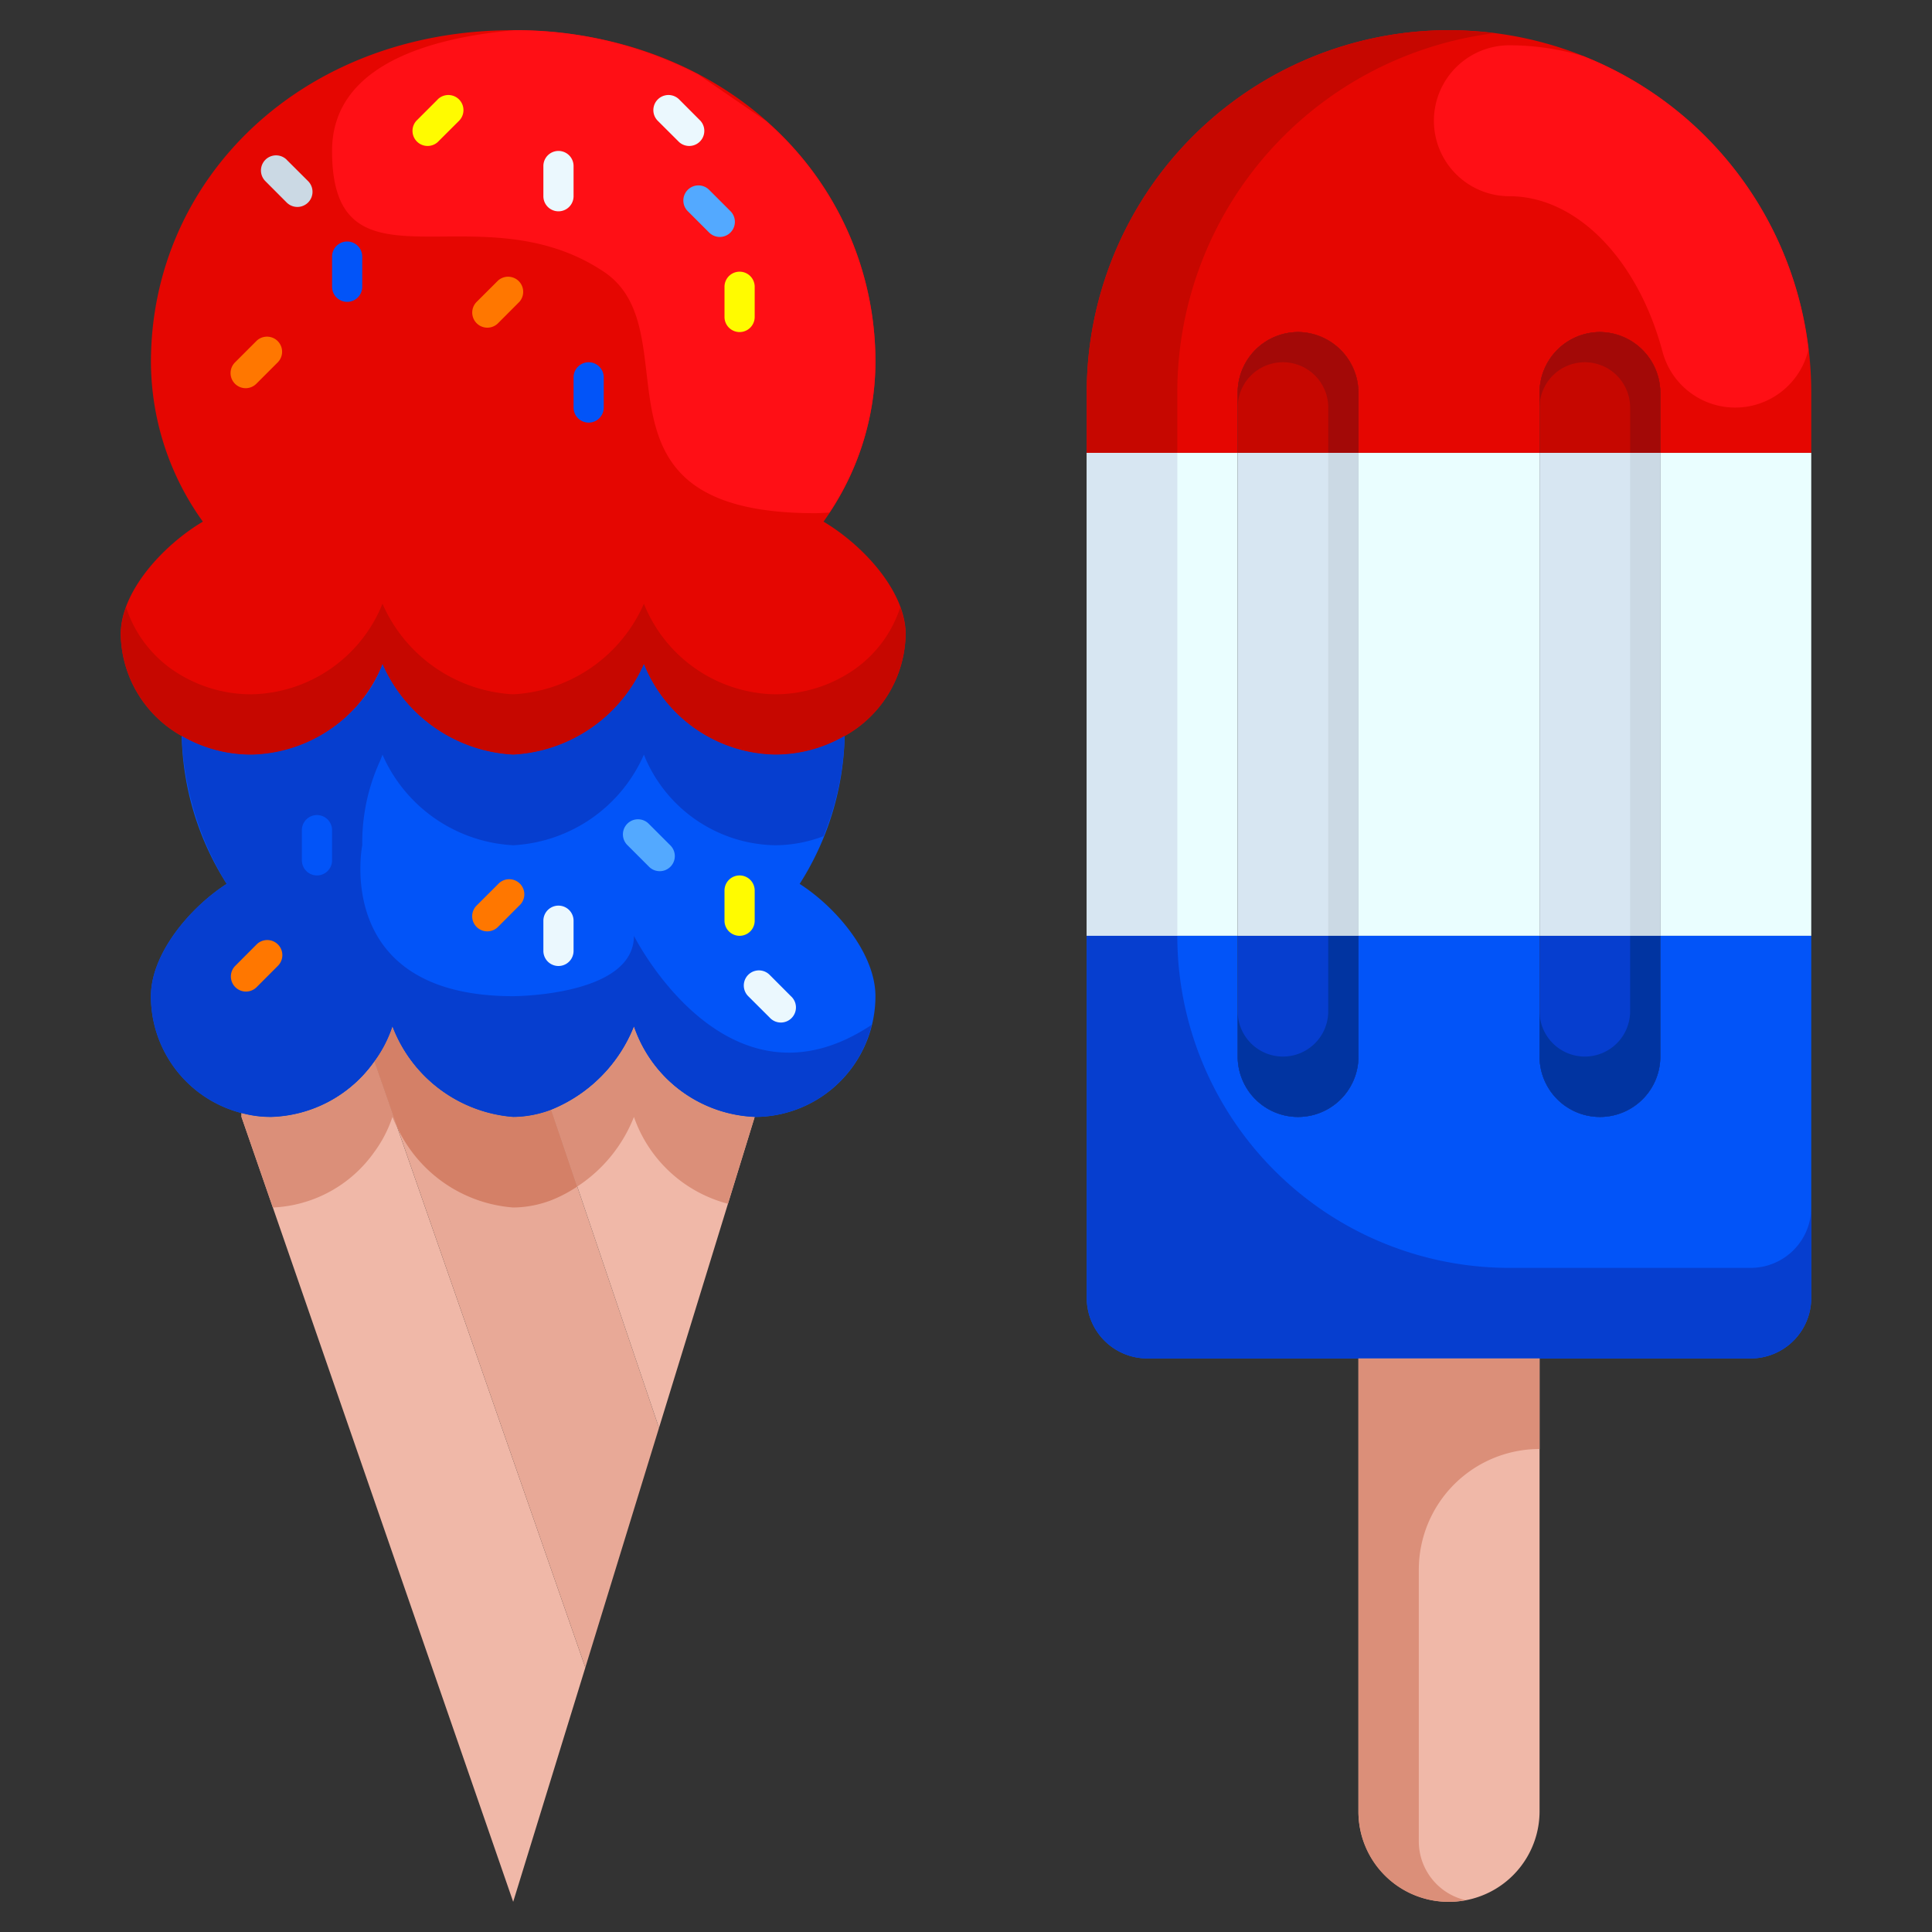
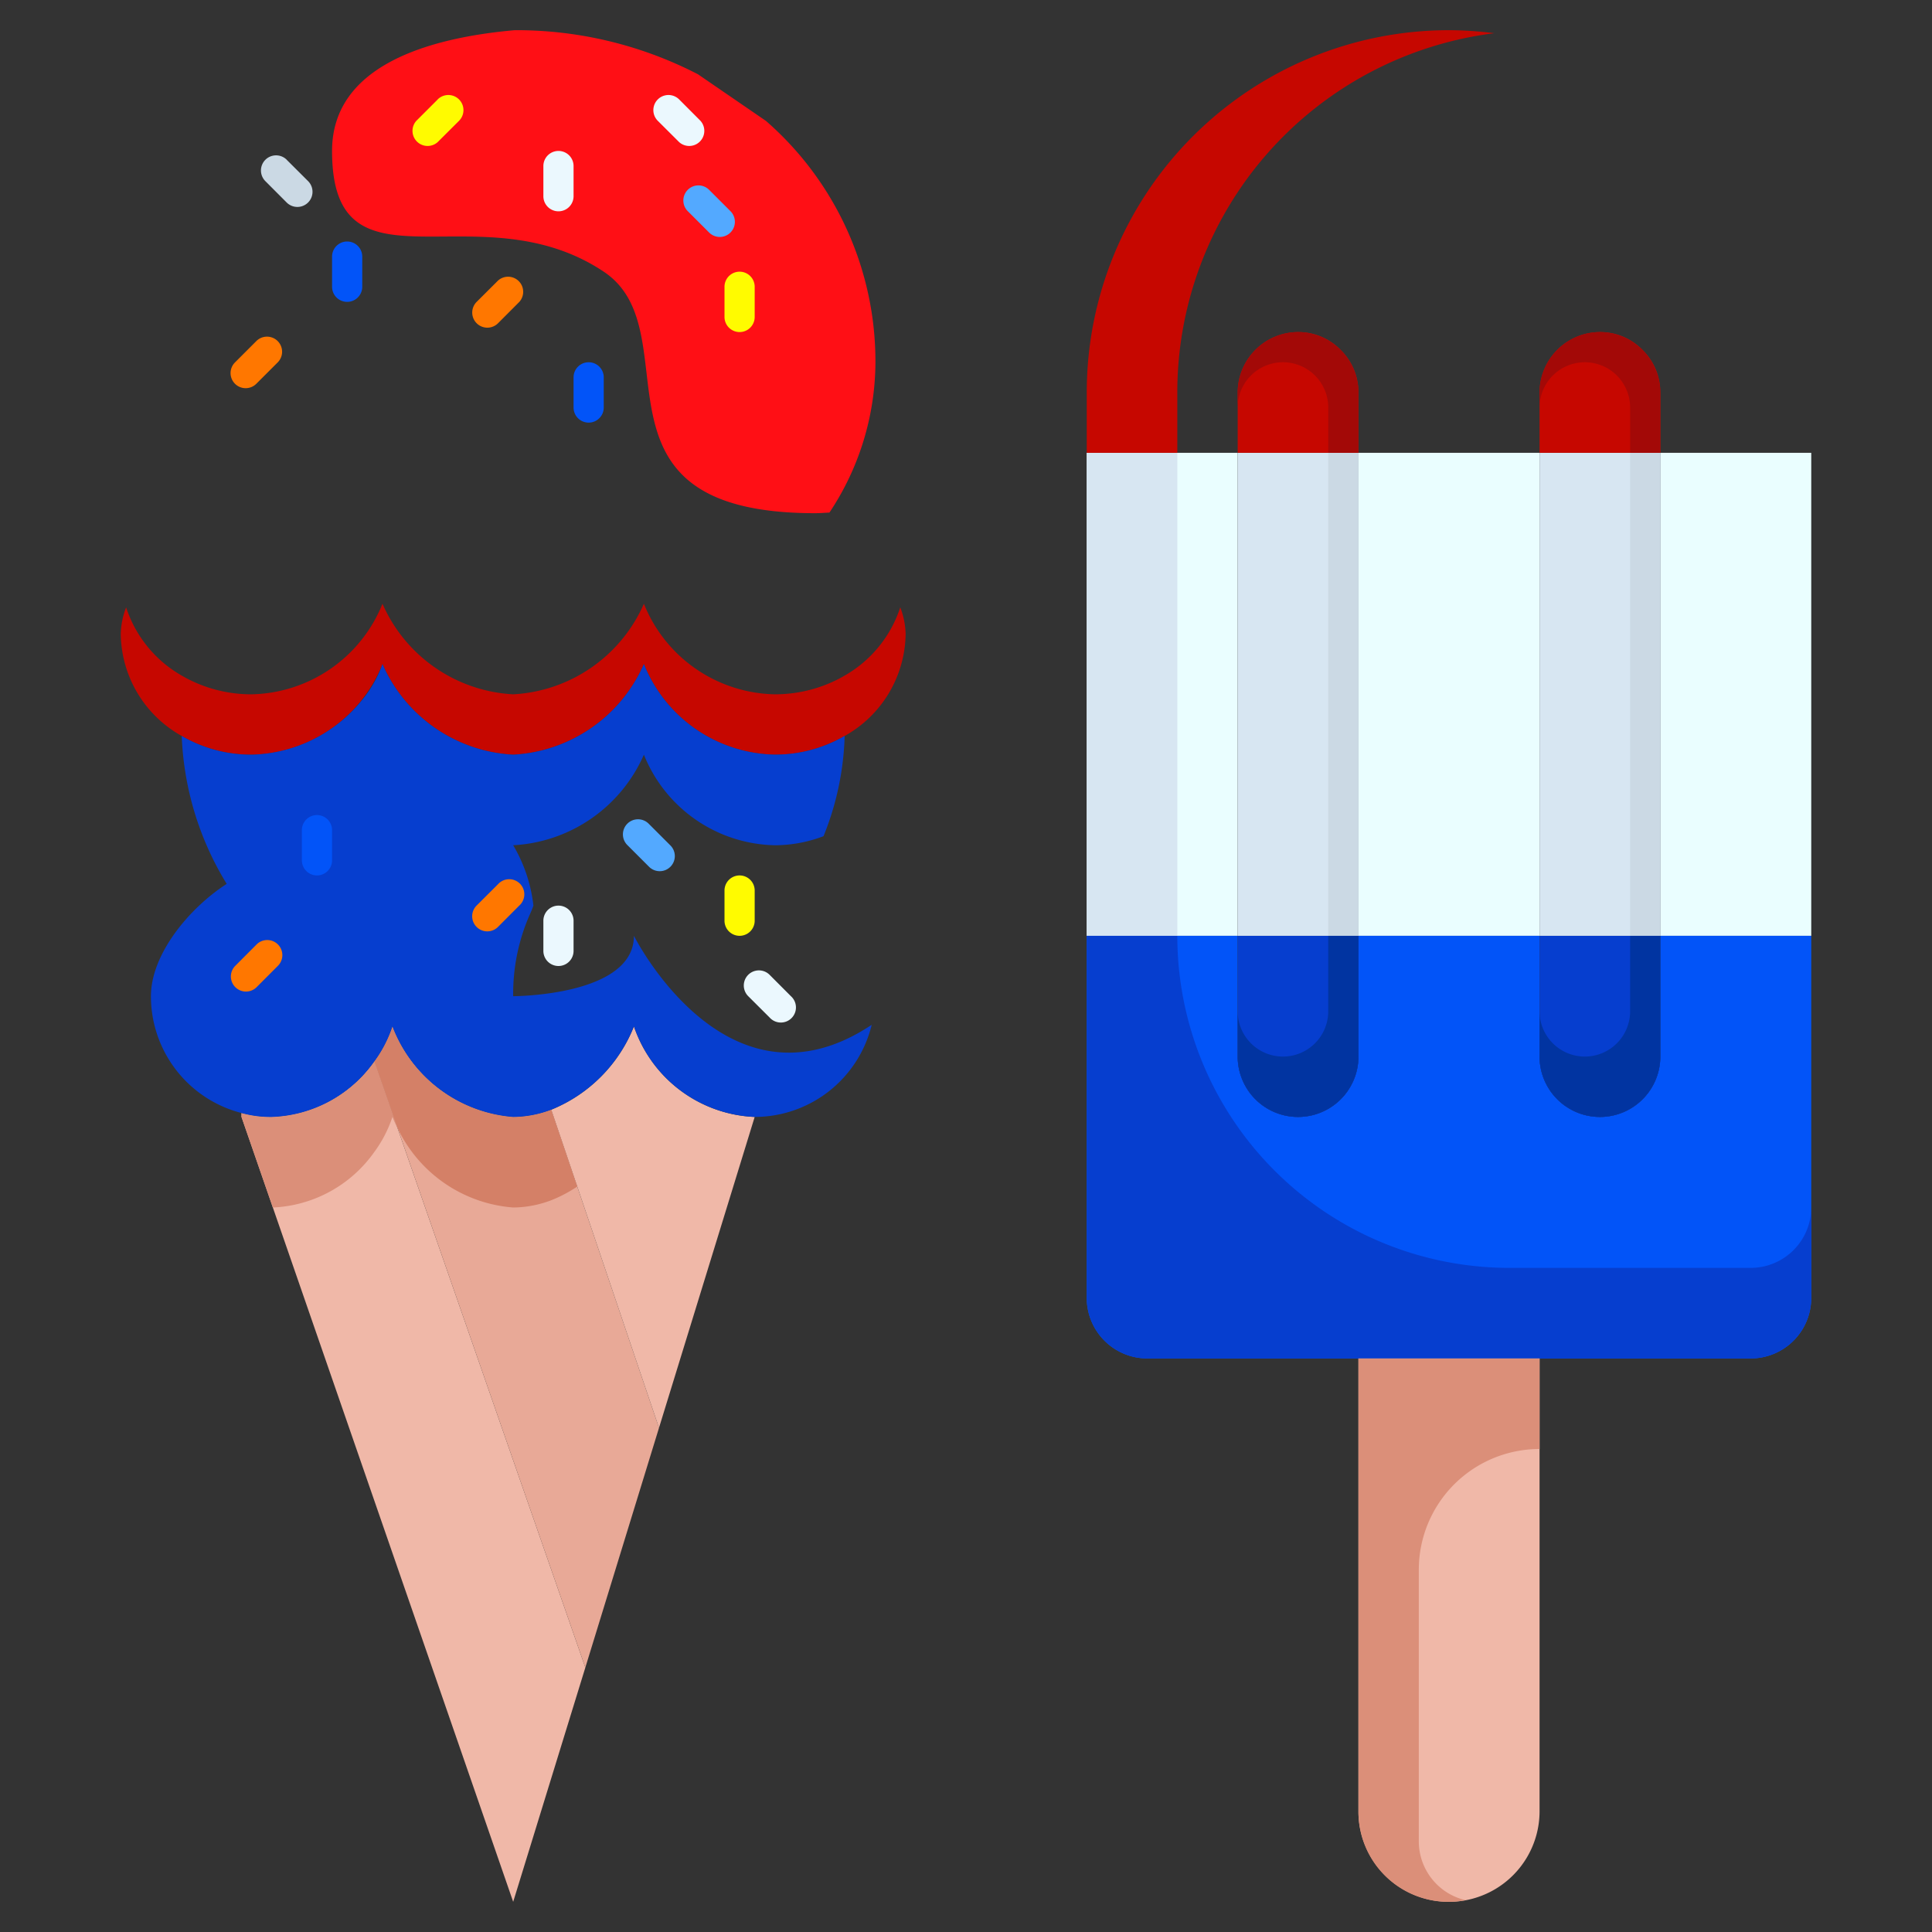
<svg xmlns="http://www.w3.org/2000/svg" width="32" height="32" fill="none">
  <rect width="100%" height="100%" fill="#333333" stroke="none" />
  <path d="M25.5 22.5V30a1.5 1.5 0 1 1-3 0v-7.5h3zM6.2 17.58l3.495 10.04L8.5 31.5 4 18.5v-.065c.163.045.331.067.5.065a2.169 2.169 0 0 0 1.7-.92z" fill="#F0B8A8" />
  <path d="m9.13 18.38 1.785 5.27-1.22 3.97L6.2 17.58c.13-.176.231-.372.3-.58a2.335 2.335 0 0 0 2 1.5c.215-.002.429-.043.63-.12z" fill="#E8A997" />
  <path d="m12.5 18.5-1.585 5.15-1.785-5.27A2.474 2.474 0 0 0 10.5 17a2.211 2.211 0 0 0 2 1.5z" fill="#F0B8A8" />
  <path d="M27.5 7.5H30v8h-2.5v-8zM18 7.5h2.5v8H18v-8zM22.5 7.5h3v8h-3v-8z" fill="#EAFEFF" />
  <path d="M30 15.5v6a1.003 1.003 0 0 1-1 1H19a1.003 1.003 0 0 1-1-1v-6h2.5v2a1 1 0 0 0 2 0v-2h3v2a1 1 0 0 0 2 0v-2H30z" fill="#0254F8" />
-   <path d="M26.5 5.5a1.003 1.003 0 0 0-1 1v1h-3v-1a1.008 1.008 0 0 0-1-1 1.003 1.003 0 0 0-1 1v1H18v-1a6 6 0 1 1 12 0v1h-2.5v-1a1.008 1.008 0 0 0-1-1z" fill="#E50601" />
-   <path d="M4 18.435A1.996 1.996 0 0 1 2.5 16.5c0-.7.64-1.465 1.255-1.86a4.733 4.733 0 0 1-.745-2.45c.35.204.75.31 1.155.31a2.388 2.388 0 0 0 2.17-1.5A2.51 2.51 0 0 0 8.5 12.5a2.51 2.51 0 0 0 2.165-1.5 2.388 2.388 0 0 0 2.17 1.5 2.29 2.29 0 0 0 1.155-.31 4.733 4.733 0 0 1-.745 2.45c.615.395 1.255 1.16 1.255 1.86a2 2 0 0 1-2 2 2.212 2.212 0 0 1-2-1.5 2.474 2.474 0 0 1-1.37 1.38 1.808 1.808 0 0 1-.63.12 2.335 2.335 0 0 1-2-1.5c-.069.208-.17.404-.3.58a2.168 2.168 0 0 1-1.7.92 1.828 1.828 0 0 1-.5-.065z" fill="#0254F8" />
-   <path d="M3.01 12.19A1.963 1.963 0 0 1 2 10.5c0-.7.695-1.465 1.36-1.86A4.55 4.55 0 0 1 2.5 6C2.5 2.96 5 .5 8.5.5s6 2.46 6 5.5a4.55 4.55 0 0 1-.86 2.64C14.305 9.035 15 9.8 15 10.5a1.963 1.963 0 0 1-1.01 1.69c-.35.204-.75.31-1.155.31a2.387 2.387 0 0 1-2.17-1.5A2.51 2.51 0 0 1 8.5 12.5 2.51 2.51 0 0 1 6.335 11a2.388 2.388 0 0 1-2.17 1.5 2.29 2.29 0 0 1-1.155-.31z" fill="#E50601" />
  <path d="M20.5 17.5a1 1 0 0 0 2 0v-2h-2v2zM25.5 17.5a1 1 0 0 0 2 0v-2h-2v2z" fill="#063ECF" />
  <path d="M20.5 7.5h2v8h-2v-8z" fill="#D7E6F2" />
  <path d="M22.205 5.795A.977.977 0 0 0 21.5 5.5a1.003 1.003 0 0 0-1 1v1h2v-1a.979.979 0 0 0-.295-.705z" fill="#C60700" />
  <path d="M25.5 7.5h2v8h-2v-8z" fill="#D7E6F2" />
  <path d="M27.205 5.795A.977.977 0 0 0 26.5 5.5a1.003 1.003 0 0 0-1 1v1h2v-1a.979.979 0 0 0-.295-.705z" fill="#C60700" />
  <path d="M6.2 19.08c.13-.176.231-.372.3-.58.025.063.053.124.085.184L6.2 17.58a2.169 2.169 0 0 1-1.7.92 1.832 1.832 0 0 1-.5-.065v.065l.519 1.5a2.171 2.171 0 0 0 1.681-.92z" fill="#DB8F79" />
  <path d="M6.5 17c-.069.208-.17.404-.3.58l.385 1.104A2.315 2.315 0 0 0 8.5 20c.215-.002.429-.043.63-.12.151-.06.296-.136.431-.227L9.13 18.38a1.808 1.808 0 0 1-.63.12 2.335 2.335 0 0 1-2-1.5z" fill="#D48067" />
-   <path d="M10.5 17a2.474 2.474 0 0 1-1.37 1.38l.431 1.273c.425-.278.753-.68.939-1.153a2.25 2.25 0 0 0 1.557 1.438L12.5 18.5a2.212 2.212 0 0 1-2-1.5z" fill="#DB8F79" />
  <path d="M13.99 11.19c-.35.204-.75.31-1.155.31a2.387 2.387 0 0 1-2.17-1.5A2.51 2.51 0 0 1 8.5 11.5 2.51 2.51 0 0 1 6.335 10a2.388 2.388 0 0 1-2.17 1.5 2.29 2.29 0 0 1-1.155-.31 2.022 2.022 0 0 1-.921-1.13c-.055.14-.085.29-.089.44a1.963 1.963 0 0 0 1.01 1.69c.35.204.75.31 1.155.31a2.388 2.388 0 0 0 2.17-1.5A2.51 2.51 0 0 0 8.5 12.5a2.51 2.51 0 0 0 2.165-1.5 2.388 2.388 0 0 0 2.17 1.5 2.29 2.29 0 0 0 1.155-.31A1.963 1.963 0 0 0 15 10.5c-.004-.15-.034-.3-.089-.44-.156.478-.484.881-.921 1.13z" fill="#C60700" />
  <path d="M5.5 2.5c0 2.5 2.42.613 4.5 2 1.5 1-.5 4 3.5 4 .083 0 .157-.007.238-.01A4.516 4.516 0 0 0 14.5 6a5.285 5.285 0 0 0-1.813-3.997L11.56 1.23A6.545 6.545 0 0 0 8.525.5C7.128.624 5.5 1.073 5.5 2.5z" fill="#FF0F15" />
  <path d="M9.5 2.75a.25.25 0 0 0-.5 0v.5a.25.25 0 0 0 .5 0v-.5z" fill="#EBF8FE" />
  <path d="M4.75 2.647A.25.25 0 0 0 4.395 3l.353.354A.25.25 0 0 0 5.103 3l-.354-.353z" fill="#CBD9E4" />
  <path d="M11.249 1.647a.25.25 0 1 0-.354.354l.354.353a.25.25 0 0 0 .353-.353l-.353-.354z" fill="#EBF8FE" />
  <path d="M6 4.25a.25.25 0 0 0-.5 0v.5a.25.25 0 0 0 .5 0v-.5zM10 6.25a.25.25 0 0 0-.5 0v.5a.25.25 0 0 0 .5 0v-.5z" fill="#0254F8" />
  <path d="M8.249 4.647 7.895 5a.25.25 0 1 0 .354.354L8.602 5a.25.25 0 0 0-.353-.353z" fill="#F70" />
  <path d="M11.748 3.147a.25.25 0 1 0-.353.354l.353.353a.25.25 0 0 0 .354-.353l-.354-.354z" fill="#53A9FF" />
  <path d="M12.5 4.75a.25.25 0 1 0-.5 0v.5a.25.25 0 1 0 .5 0v-.5z" fill="#FFFB00" />
  <path d="M4.249 5.646 3.895 6a.25.25 0 1 0 .354.353L4.602 6a.25.25 0 0 0-.353-.354z" fill="#F70" />
  <path d="m7.25 1.647-.354.354a.25.25 0 0 0 .353.353l.354-.353a.25.25 0 1 0-.354-.354z" fill="#FFFB00" />
-   <path d="M10.5 15.5c0 1-2 1-2 1C5.5 16.5 6 14 6 14a3.25 3.25 0 0 1 .274-1.35c.023-.05.043-.1.061-.15A2.51 2.51 0 0 0 8.5 14a2.51 2.51 0 0 0 2.165-1.5 2.388 2.388 0 0 0 2.17 1.5c.275-.001.548-.052.805-.15.215-.528.334-1.09.35-1.661-.35.204-.75.31-1.155.31a2.387 2.387 0 0 1-2.17-1.5A2.511 2.511 0 0 1 8.5 12.5 2.51 2.51 0 0 1 6.335 11c-.077.215-.19.415-.335.591a2.426 2.426 0 0 1-1.835.909 2.29 2.29 0 0 1-1.155-.31c.034.867.29 1.71.745 2.45C3.14 15.035 2.5 15.8 2.5 16.5A1.996 1.996 0 0 0 4 18.435c.163.045.331.067.5.065a2.169 2.169 0 0 0 1.7-.92c.13-.176.231-.372.3-.58a2.335 2.335 0 0 0 2 1.5c.215-.002.429-.043.63-.12A2.474 2.474 0 0 0 10.5 17a2.211 2.211 0 0 0 2 1.5 1.996 1.996 0 0 0 1.938-1.526C12.037 18.573 10.5 15.5 10.5 15.5z" fill="#063ECF" />
+   <path d="M10.5 15.5c0 1-2 1-2 1a3.25 3.25 0 0 1 .274-1.35c.023-.05.043-.1.061-.15A2.51 2.51 0 0 0 8.5 14a2.51 2.51 0 0 0 2.165-1.5 2.388 2.388 0 0 0 2.17 1.5c.275-.001.548-.052.805-.15.215-.528.334-1.09.35-1.661-.35.204-.75.31-1.155.31a2.387 2.387 0 0 1-2.17-1.5A2.511 2.511 0 0 1 8.5 12.5 2.51 2.51 0 0 1 6.335 11c-.077.215-.19.415-.335.591a2.426 2.426 0 0 1-1.835.909 2.29 2.29 0 0 1-1.155-.31c.034.867.29 1.71.745 2.45C3.14 15.035 2.5 15.8 2.5 16.5A1.996 1.996 0 0 0 4 18.435c.163.045.331.067.5.065a2.169 2.169 0 0 0 1.7-.92c.13-.176.231-.372.3-.58a2.335 2.335 0 0 0 2 1.5c.215-.002.429-.043.63-.12A2.474 2.474 0 0 0 10.5 17a2.211 2.211 0 0 0 2 1.5 1.996 1.996 0 0 0 1.938-1.526C12.037 18.573 10.5 15.5 10.5 15.5z" fill="#063ECF" />
  <path d="M9.5 15.25a.25.25 0 1 0-.5 0v.5a.25.25 0 1 0 .5 0v-.5zM12.747 16.146a.25.25 0 1 0-.354.354l.354.353a.25.25 0 1 0 .353-.353l-.353-.354z" fill="#EBF8FE" />
  <path d="M5.5 13.75a.25.25 0 1 0-.5 0v.5a.25.25 0 1 0 .5 0v-.5z" fill="#0254F8" />
  <path d="m8.248 14.646-.354.353a.25.25 0 0 0 .354.354l.353-.354a.25.25 0 1 0-.353-.353z" fill="#F70" />
  <path d="M10.747 13.646a.25.25 0 1 0-.353.354l.353.353a.25.25 0 1 0 .354-.353l-.354-.354z" fill="#53A9FF" />
  <path d="M12.5 14.75a.25.25 0 1 0-.5 0v.5a.25.25 0 1 0 .5 0v-.5z" fill="#FFFB00" />
  <path d="M4.248 15.645 3.894 16a.25.25 0 0 0 .354.353L4.6 16a.25.25 0 1 0-.353-.354z" fill="#F70" />
  <path d="M27 7.5h.5v8H27v-8z" fill="#CBD9E4" />
  <path d="M27.5 6.5a1.008 1.008 0 0 0-1-1 1.003 1.003 0 0 0-1 1v.25a.75.75 0 1 1 1.5 0v.75h.5v-1z" fill="#A30907" />
  <path d="M27 15.5v1.25a.75.75 0 1 1-1.5 0v.75a1 1 0 0 0 2 0v-2H27z" fill="#0134A1" />
  <path d="M22 7.5h.5v8H22v-8z" fill="#CBD9E4" />
  <path d="M22.5 6.5a1.008 1.008 0 0 0-1-1 1.003 1.003 0 0 0-1 1v.25a.75.75 0 1 1 1.5 0v.75h.5v-1z" fill="#A30907" />
  <path d="M22 15.5v1.25a.75.75 0 1 1-1.5 0v.75a1 1 0 0 0 2 0v-2H22z" fill="#0134A1" />
  <path d="M18 7.5h1.5v8H18v-8z" fill="#D7E6F2" />
  <path d="M19.5 6.5A5.996 5.996 0 0 1 24.75.55 6.096 6.096 0 0 0 24 .5a6 6 0 0 0-6 6v1h1.5v-1z" fill="#C60700" />
  <path d="M18 15.5h1.5A5.5 5.5 0 0 0 25 21h4a1.003 1.003 0 0 0 1-1v1.5a1.003 1.003 0 0 1-1 1H19a1.003 1.003 0 0 1-1-1v-6z" fill="#063ECF" />
  <path d="M23.5 30.5V26a2 2 0 0 1 2-2v-1.5h-3V30a1.49 1.49 0 0 0 1.775 1.473 1 1 0 0 1-.775-.973z" fill="#DB8F79" />
-   <path d="M23.75 2A1.25 1.25 0 0 0 25 3.25c1.105 0 2.125 1.034 2.536 2.573a1.246 1.246 0 0 0 2.418-.035A5.96 5.96 0 0 0 26.228.931 4.291 4.291 0 0 0 25 .75 1.25 1.25 0 0 0 23.75 2z" fill="#FF0F15" />
</svg>